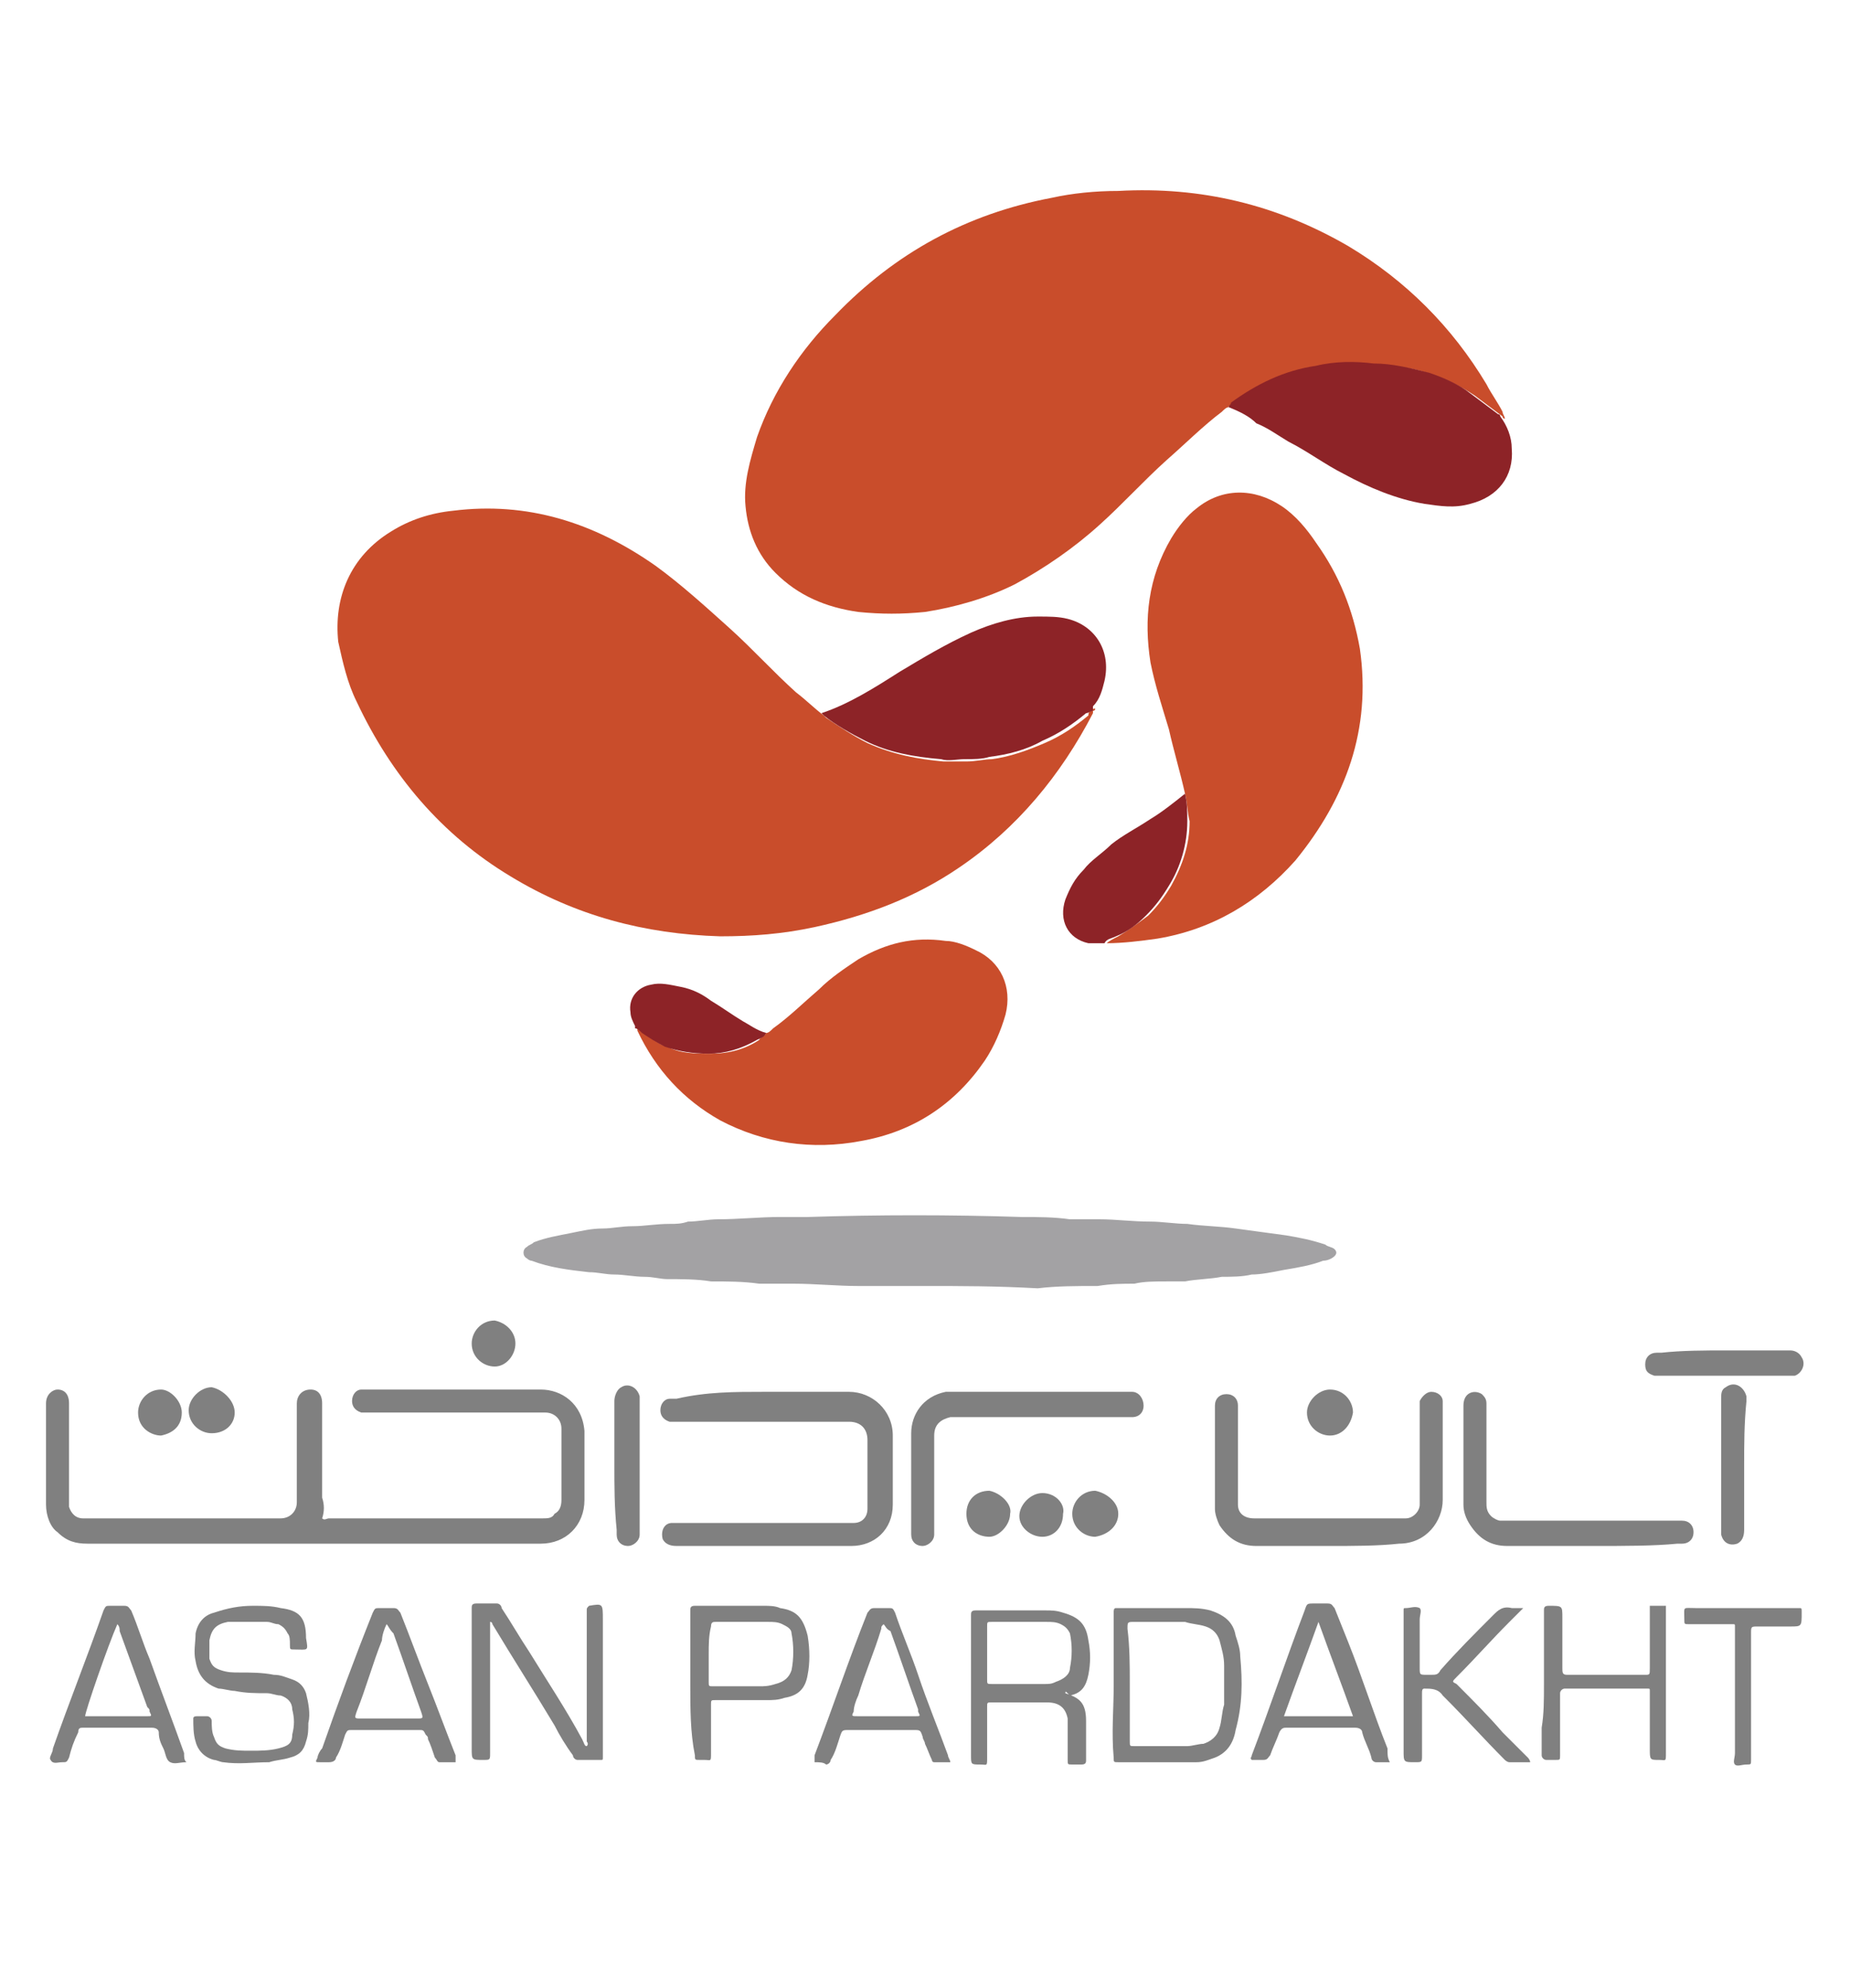
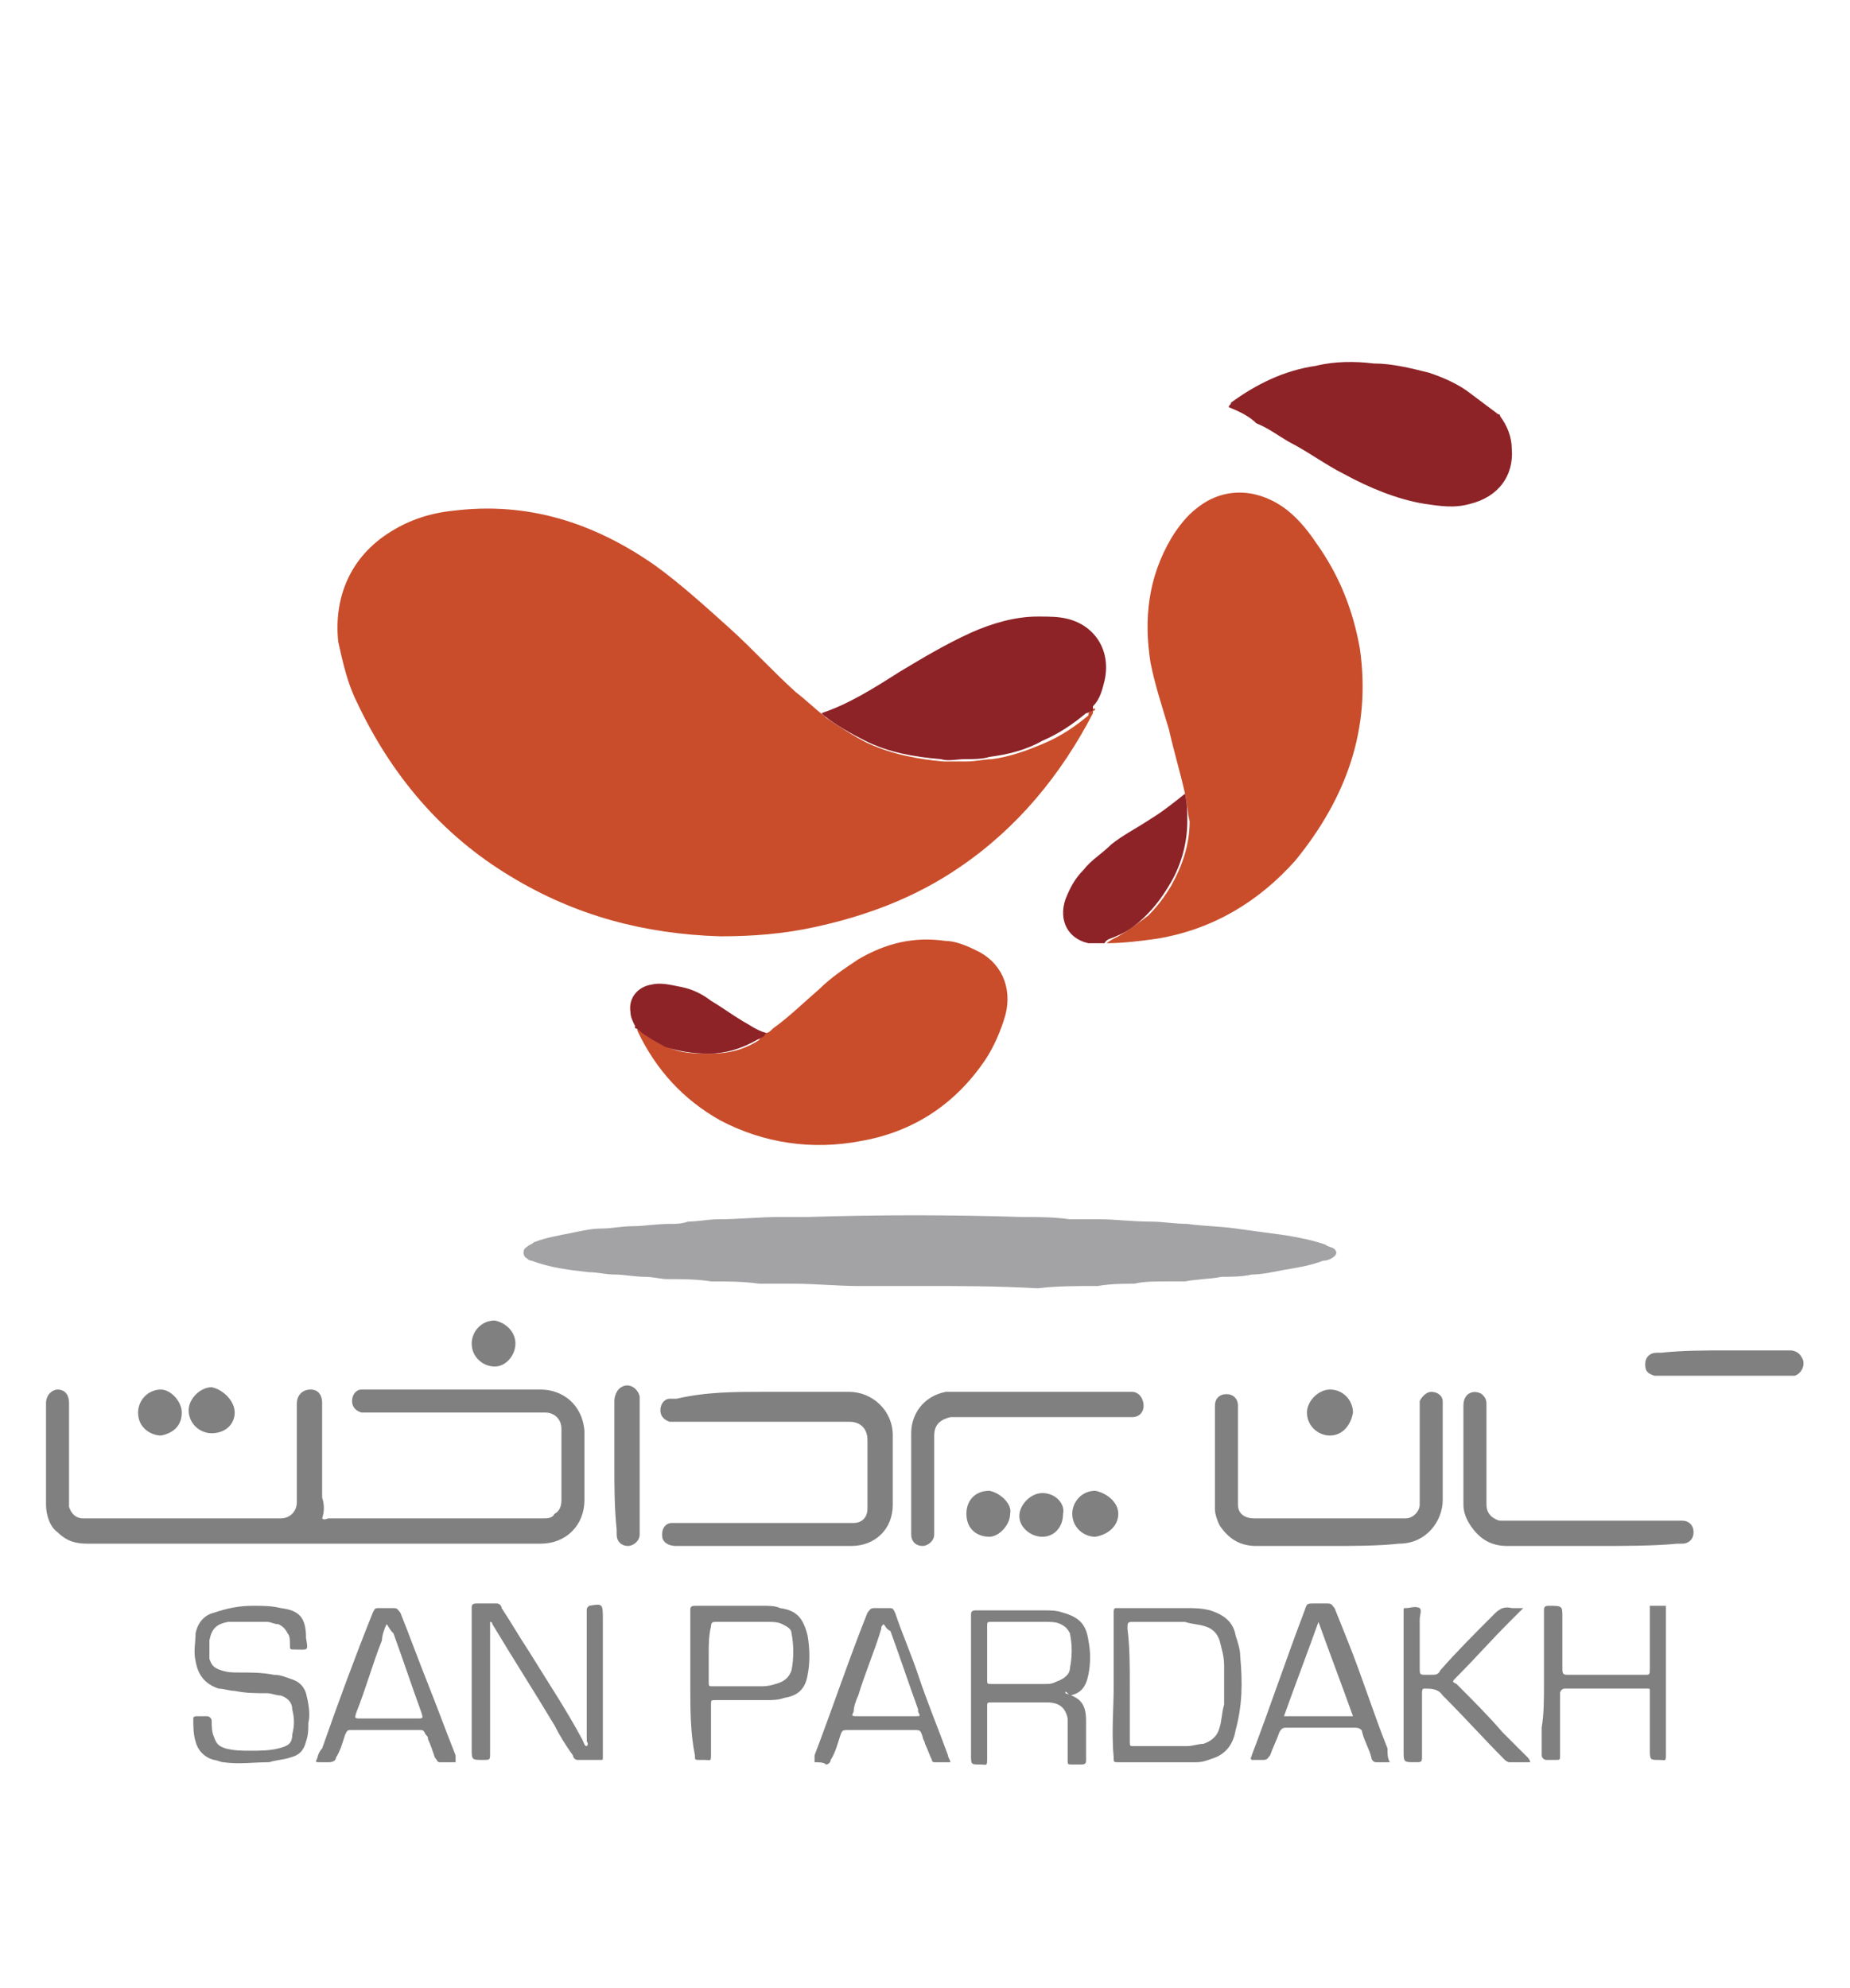
<svg xmlns="http://www.w3.org/2000/svg" id="Layer_1" x="0px" y="0px" viewBox="0 0 80.4 86.4" style="enable-background:new 0 0 80.4 86.4;" xml:space="preserve">
  <style type="text/css">	.st0{fill:#DF902F;}	.st1{fill:#090909;}	.st2{fill:#070707;}	.st3{fill:#842725;}	.st4{fill:#842625;}	.st5{fill:#635F5F;}	.st6{fill:#D6802F;}	.st7{fill:#625F5E;}	.st8{fill:#656160;}	.st9{fill:#AB2538;}	.st10{fill:#D7AD54;}	.st11{fill:#C94D2B;}	.st12{fill:#A3A2A4;}	.st13{fill:#808080;}	.st14{fill:#8D2327;}	.st15{fill:#D9D9D8;}	.st16{fill:#0A0B0B;}	.st17{fill:#0C0C0C;}	.st18{fill:#101111;}	.st19{fill:#404141;}	.st20{fill:#91908F;}	.st21{fill:#B2B1B1;}	.st22{fill:#151515;}	.st23{fill:#AAA8AA;}	.st24{fill:#484849;}	.st25{fill:#585656;}	.st26{fill:#727171;}	.st27{fill:#31557E;}	.st28{fill:#30577E;}	.st29{fill:#2E537E;}	.st30{fill:#497FB6;}	.st31{fill:#5DA3D0;}	.st32{fill:#30557E;}	.st33{fill:#335A7E;}	.st34{fill:#39327D;}	.st35{fill:#4980C1;}	.st36{fill:#413A7E;}	.st37{fill:#3F3A7E;}	.st38{fill:#433C7E;}	.st39{fill:#423C7E;}	.st40{fill:#403B7E;}	.st41{fill:#3F397E;}	.st42{fill:#3F377E;}	.st43{fill:#443D7E;}	.st44{fill:#4A457E;}	.st45{fill:#47417E;}	.st46{fill:#C3352B;}	.st47{fill:#DDD7D6;}	.st48{fill:#DDDAD9;}	.st49{fill:#DCD7D6;}	.st50{fill:#DEDDDC;}	.st51{fill:#DEDBDB;}	.st52{fill:#717274;}	.st53{fill:#76787A;}	.st54{fill:#747577;}	.st55{fill:#D6D6D6;}	.st56{fill:#707173;}	.st57{fill:#D1D0CF;}	.st58{fill:#D2D2D2;}	.st59{fill:#363235;}	.st60{fill:#488075;}	.st61{fill:#488077;}	.st62{fill:#4F8C6E;}	.st63{fill:#D9DBDB;}	.st64{fill:#423A6A;}	.st65{fill:#40396A;}	.st66{fill:#4D486B;}	.st67{fill:#3D3753;}	.st68{fill:#50496E;}	.st69{fill:#4D4769;}	.st70{fill:#3C3560;}	.st71{fill:#68637C;}	.st72{fill:#D7D6D9;}	.st73{fill:#D6D4D8;}	.st74{fill:#473E6A;}	.st75{fill:#53928D;}	.st76{fill:#32327A;}	.st77{fill:#33327B;}	.st78{fill:#D1BB3D;}	.st79{fill:#D1BB3B;}	.st80{fill:#E1DDA4;}	.st81{fill:#E0DA95;}	.st82{fill:#323178;}	.st83{fill:#33327C;}	.st84{fill:#323279;}	.st85{fill:#302F6C;}	.st86{fill:#3E3C7E;}	.st87{fill:#2B285E;}	.st88{fill:#DEBD37;}	.st89{fill:#5494A8;}	.st90{fill:#5595A7;}	.st91{fill:#515153;}	.st92{fill:#5597AA;}	.st93{fill:#5799AC;}	.st94{fill:#555556;}	.st95{fill:#565556;}	.st96{fill:#2D517E;}	.st97{fill:#D27F30;}	.st98{fill:#2D4F7E;}	.st99{fill:#2D507E;}	.st100{fill:#2E527E;}	.st101{fill:#486C7F;}	.st102{fill:#2D4371;}	.st103{fill:#D18030;}	.st104{fill:#C19D80;}	.st105{fill:#30427B;}	.st106{fill:#30417B;}	.st107{fill:#283458;}	.st108{fill:#2E3B6D;}	.st109{fill:#293250;}	.st110{fill:#293660;}	.st111{fill:#2E3E70;}	.st112{fill:#303F77;}	.st113{fill:#34487E;}	.st114{fill:#2C3969;}	.st115{fill:#35497E;}	.st116{fill:#334476;}	.st117{fill:#46577F;}	.st118{fill:#516693;}	.st119{fill:#7F82BC;}	.st120{fill:#E3E5E4;}	.st121{fill:#852876;}	.st122{fill:#5D5D60;}	.st123{fill:#606061;}	.st124{fill:#E1DBDE;}	.st125{fill:#93457E;}	.st126{fill:#CCACC1;}	.st127{fill:#8A2E78;}	.st128{fill:#90387D;}	.st129{fill:#A77988;}	.st130{fill:#BD90AE;}	.st131{fill:#9D5C7F;}	.st132{fill:#99557E;}	.st133{fill:#B27F98;}	.st134{fill:#A26A7F;}	.st135{fill:#E5E5E5;}	.st136{fill:#32467D;}	.st137{fill:#31457E;}	.st138{fill:#33457E;}	.st139{fill:#30437E;}	.st140{fill:#E0E0E2;}	.st141{fill:#DADCE0;}	.st142{fill:#DADBDF;}	.st143{fill:#37477E;}	.st144{fill:#3A4C7F;}	.st145{fill:#3B4F7E;}	.st146{fill:#E4E2E4;}	.st147{fill:#497FBE;}	.st148{fill:#0E0E0F;}	.st149{fill:#121213;}	.st150{fill:#0F1010;}	.st151{fill:#DFDDDD;}	.st152{fill:#171718;}	.st153{fill:#2F4C84;}	.st154{fill:#2E4E85;}	.st155{fill:#CC2A2D;}	.st156{fill:#2F4A83;}	.st157{fill:#9D252A;}	.st158{fill:#9C2529;}	.st159{fill:#5698B4;}	.st160{fill:#9E252A;}	.st161{fill:#9B2529;}	.st162{fill:#A0252A;}	.st163{fill:#A83738;}	.st164{fill:#8A2326;}	.st165{fill:#D1512A;}	.st166{fill:#DA8069;}	.st167{fill:#DA827F;}	.st168{fill:#CF412A;}	.st169{fill:#D2552B;}	.st170{fill:#D2562B;}	.st171{fill:#D2592B;}	.st172{fill:#CF462A;}	.st173{fill:#CF452A;}	.st174{fill:#CF442A;}	.st175{fill:#E7B732;}	.st176{fill:#10100F;}	.st177{fill:#131211;}	.st178{fill:#121110;}	.st179{fill:#263525;}	.st180{fill:#7F7CA9;}	.st181{fill:#867FB2;}	.st182{fill:#7967A0;}	.st183{fill:#7C71A4;}	.st184{fill:#7B6EA2;}	.st185{fill:#7F7BA9;}	.st186{fill:#827FAE;}	.st187{fill:#8780B2;}	.st188{fill:#8880B4;}	.st189{fill:#74619B;}	.st190{fill:#8E87B8;}	.st191{fill:#77639D;}	.st192{fill:#263526;}	.st193{fill:#EAE9E9;}	.st194{fill:#EDEDED;}	.st195{fill:#4E8893;}	.st196{fill:#4F8B96;}	.st197{fill:#C69F44;}	.st198{fill:#C69F42;}	.st199{fill:#C69F45;}	.st200{fill:#C59F42;}	.st201{fill:#4E8995;}	.st202{fill:#52909A;}	.st203{fill:#31438A;}	.st204{fill:#333D8A;}	.st205{fill:#30488A;}	.st206{fill:#325A8E;}	.st207{fill:#2F4F8A;}	.st208{fill:#365F8F;}	.st209{fill:#2F4D8B;}	.st210{fill:#345D8E;}	.st211{fill:#32448D;}	.st212{fill:#30558C;}	.st213{fill:#2F538C;}	.st214{fill:#5CA2D6;}	.st215{fill:#37639B;}	.st216{fill:#3C6A9D;}	.st217{fill:#F1F2F3;}	.st218{fill:#DD882E;}	.st219{fill:#DD892E;}	.st220{fill:#2F4882;}	.st221{fill:#DE8A2E;}	.st222{fill:#2F4983;}	.st223{fill:#2F4C86;}	.st224{fill:#DE8C2E;}	.st225{fill:#2F4D87;}	.st226{fill:#2F4B85;}	.st227{fill:#2F4E89;}	.st228{fill:#2E508A;}	.st229{fill:#F3F3F4;}	.st230{fill:#FFFFFF;}	.st231{fill:#3E6B3D;}	.st232{fill:#F1F3F3;}	.st233{fill:#0C0D0C;}	.st234{fill:#1B1B1B;}	.st235{fill:#3B673B;}	.st236{fill:#3A663A;}	.st237{fill:#3D6A3D;}	.st238{fill:#3C693C;}	.st239{fill:#3D6A3C;}	.st240{fill:#EFF1F0;}	.st241{fill:#47769D;}	.st242{fill:#242424;}	.st243{fill:#4071A0;}	.st244{fill:#6E7071;}	.st245{fill:#BC292B;}	.st246{fill:#BC292C;}	.st247{fill:#6F7072;}	.st248{fill:#BE9037;}	.st249{fill:#BF9037;}	.st250{fill:#3F6C3E;}	.st251{fill:#406D3F;}	.st252{fill:#447245;}	.st253{fill:#3D6B3D;}	.st254{fill:#BE9137;}	.st255{fill:#BD9037;}	.st256{fill:#2F3078;}	.st257{fill:#F9F9FB;}	.st258{fill:#58984F;}	.st259{fill:#C4292A;}	.st260{fill:#323282;}	.st261{fill:#F5F6F8;}	.st262{fill:#F4F4F6;}	.st263{fill:#F6F6F8;}	.st264{fill:#4E4E9D;}	.st265{fill:#F1F1F3;}	.st266{fill:#2D2D70;}	.st267{fill:#88BF81;}	.st268{fill:#CD606B;}	.st269{fill:#F1F0F3;}	.st270{fill:#F1F1F4;}	.st271{fill:#2C2D6E;}	.st272{fill:#303078;}	.st273{fill:#4D4A9A;}	.st274{fill:#F2F3F5;}	.st275{fill:#2D2E72;}	.st276{fill:#F2F3F4;}	.st277{fill:#EFEFF2;}	.st278{fill:#EAEAF1;}	.st279{fill:#EFEFF3;}	.st280{fill:#C2242A;}	.st281{fill:#EEEEF2;}	.st282{fill:#F0EFF3;}	.st283{fill:#F0F0F3;}	.st284{fill:#DB8C9A;}	.st285{fill:#ECECF1;}	.st286{fill:#CD606A;}	.st287{fill:#EBEBF3;}	.st288{fill:#F2F2F5;}	.st289{fill:#F2F2F4;}	.st290{fill:#CD6974;}	.st291{fill:#F1F2F4;}	.st292{fill:#F3F4F5;}	.st293{fill:#8EC287;}	.st294{fill:#303077;}	.st295{fill:#2F3077;}	.st296{fill:#414194;}	.st297{fill:#6BB366;}	.st298{fill:#CF6A76;}	.st299{fill:#2E2F73;}	.st300{fill:#85BE7F;}	.st301{fill:#2F3076;}	.st302{fill:#303177;}	.st303{fill:#5B9E50;}	.st304{fill:#EED5D8;}	.st305{fill:#84BD7F;}	.st306{fill:#D98082;}	.st307{fill:#61A852;}	.st308{fill:#97C691;}	.st309{fill:#DE95A2;}	.st310{fill:#CD5B64;}	.st311{fill:#9CC995;}	.st312{fill:#93C48B;}	.st313{fill:#8FC287;}	.st314{fill:#F3E7EA;}	.st315{fill:#CC4E57;}	.st316{fill:#70B56A;}	.st317{fill:#323281;}	.st318{fill:#90C388;}	.st319{fill:#2E2E72;}	.st320{fill:#F7EFF2;}	.st321{fill:#DC8F9D;}	.st322{fill:#DA8F9B;}	.st323{fill:#E19EAC;}	.st324{fill:#35368B;}	.st325{fill:#333387;}	.st326{fill:#7BB974;}	.st327{fill:#424395;}	.st328{fill:#32327F;}	.st329{fill:#6AB25A;}	.st330{fill:#64B054;}	.st331{fill:#CA535D;}	.st332{fill:#2F3074;}	.st333{fill:#DD9AA6;}	.st334{fill:#81BC7C;}	.st335{fill:#DE92A1;}	.st336{fill:#CB5760;}	.st337{fill:#313179;}	.st338{fill:#2F2F74;}	.st339{fill:#DB96A3;}	.st340{fill:#6AB258;}	.st341{fill:#323384;}	.st342{fill:#A0CB9C;}	.st343{fill:#DF98A8;}	.st344{fill:#DD95A4;}	.st345{fill:#7FBB7A;}	.st346{fill:#D06E7B;}	.st347{fill:#C43238;}	.st348{fill:#DF9CA9;}	.st349{fill:#99C894;}	.st350{fill:#DE9DAA;}	.st351{fill:#99C793;}	.st352{fill:#60A652;}	.st353{fill:#2B2C6C;}	.st354{fill:#CD6873;}	.st355{fill:#CA4A52;}	.st356{fill:#DE919E;}	.st357{fill:#9CC994;}	.st358{fill:#61AA53;}	.st359{fill:#32327E;}	.st360{fill:#2E2F74;}	.st361{fill:#C73D43;}	.st362{fill:#424194;}	.st363{fill:#31317B;}	.st364{fill:#91C38A;}	.st365{fill:#5B5BA4;}	.st366{fill:#DFA0AF;}	.st367{fill:#D37781;}	.st368{fill:#6DB362;}	.st369{fill:#DE94A2;}	.st370{fill:#9BC996;}	.st371{fill:#A0CB9E;}	.st372{fill:#8BC083;}	.st373{fill:#333488;}	.st374{fill:#DF98A5;}	.st375{fill:#DF99A8;}	.st376{fill:#323283;}	.st377{fill:#E0A0AF;}	.st378{fill:#E6BBC4;}	.st379{fill:#96C690;}	.st380{fill:#2D2D6F;}	.st381{fill:#C73334;}	.st382{fill:#C94E57;}	.st383{fill:#599A4F;}	.st384{fill:#2E2F72;}	.st385{fill:#D1727F;}	.st386{fill:#36368B;}	.st387{fill:#2D2E70;}	.st388{fill:#31317A;}	.st389{fill:#DF9CAC;}	.st390{fill:#C43332;}	.st391{fill:#31317C;}	.st392{fill:#32337D;}	.st393{fill:#D57F8B;}	.st394{fill:#CE6972;}	.st395{fill:#68B153;}	.st396{fill:#2D2E71;}	.st397{fill:#303178;}	.st398{fill:#CB515D;}	.st399{fill:#C1C1E0;}	.st400{fill:#7AB972;}	.st401{fill:#D5808D;}	.st402{fill:#69B25F;}	.st403{fill:#2F447C;}	.st404{fill:#2E3F70;}	.st405{fill:#2C3C69;}	.st406{fill:#2F4579;}	.st407{fill:#2E477A;}	.st408{fill:#2F427A;}	.st409{fill:#2D4574;}	.st410{fill:#F1F3F5;}	.st411{fill:#E4EEF5;}	.st412{fill:#2F417A;}	.st413{fill:#99ACCC;}	.st414{fill:#2F4075;}</style>
  <g>
-     <path class="st11" d="M53.4,17.7c-0.1,0-0.2,0.1-0.3,0.2c-0.8,0.6-1.6,1.4-2.4,2.1c-1,0.9-1.9,1.9-2.9,2.8c-1.1,1-2.4,1.9-3.7,2.6  c-1.2,0.6-2.6,1-3.9,1.2c-1,0.1-1.9,0.1-2.9,0c-1.4-0.2-2.6-0.7-3.6-1.7c-0.8-0.8-1.2-1.8-1.3-2.9c-0.1-1,0.2-2,0.5-3  c0.7-2,1.9-3.8,3.4-5.3c2.6-2.7,5.7-4.4,9.4-5.1c0.9-0.2,1.9-0.3,2.9-0.3c3.6-0.2,6.9,0.6,10,2.4c2.5,1.5,4.5,3.5,6,6  c0.2,0.4,0.5,0.8,0.7,1.2c0,0.1,0.1,0.2,0.1,0.3c0,0-0.1,0-0.1-0.1c-0.4-0.3-0.8-0.6-1.2-0.9c-0.6-0.4-1.2-0.7-1.8-0.9  c-0.8-0.3-1.6-0.4-2.4-0.4c-0.8,0-1.7,0-2.5,0.1c-1.3,0.3-2.5,0.9-3.7,1.6C53.5,17.6,53.4,17.6,53.4,17.7z" />
    <path class="st11" d="M47.5,30.9c0,0,0,0.1,0,0.1c-1.4,2.7-3.3,5-5.8,6.7c-1.9,1.3-4,2.1-6.3,2.6c-1.4,0.3-2.7,0.4-4.1,0.4  c-3.3-0.1-6.3-0.9-9.1-2.6c-3-1.8-5.2-4.4-6.7-7.6c-0.4-0.8-0.6-1.7-0.8-2.6c-0.2-1.9,0.5-3.7,2.3-4.8c0.8-0.5,1.7-0.8,2.7-0.9  c3.2-0.4,6.1,0.5,8.8,2.4c1.1,0.8,2.2,1.8,3.2,2.7c1,0.9,1.9,1.9,2.9,2.8c0.4,0.3,0.8,0.7,1.2,1c0,0,0.1,0.1,0.1,0.1  c0.6,0.4,1.2,0.8,1.8,1.1c1.1,0.5,2.2,0.7,3.3,0.8c0.3,0,0.7,0,1,0c0.4,0,0.8-0.1,1.1-0.1c0.8-0.1,1.6-0.4,2.3-0.7  c0.7-0.3,1.3-0.7,1.9-1.2C47.3,30.9,47.4,30.9,47.5,30.9z" />
    <path class="st11" d="M51.5,34.5c-0.2-0.9-0.5-1.9-0.7-2.8c-0.3-1-0.6-1.9-0.8-2.9c-0.3-1.9-0.1-3.7,0.9-5.4c0.3-0.5,0.7-1,1.1-1.3  c1.1-0.9,2.5-0.9,3.7-0.1c0.6,0.4,1.1,1,1.5,1.6c1,1.4,1.6,2.9,1.9,4.6c0.5,3.5-0.6,6.5-2.8,9.2c-1.6,1.8-3.6,3-6,3.4  c-0.7,0.1-1.5,0.2-2.2,0.2c0.1-0.1,0.3-0.2,0.5-0.3c0.5-0.3,0.9-0.6,1.3-0.9c0.4-0.4,0.7-0.8,1-1.3c0.5-0.9,0.8-1.8,0.8-2.8  C51.6,35.3,51.6,34.9,51.5,34.5z" />
    <path class="st12" d="M40.2,55.9c-1,0-1.9,0-2.9,0c-0.9,0-1.9-0.1-2.8-0.1c-0.5,0-1,0-1.5,0c-0.7-0.1-1.4-0.1-2.1-0.1  c-0.6-0.1-1.3-0.1-1.9-0.1c-0.3,0-0.6-0.1-1-0.1c-0.4,0-0.9-0.1-1.3-0.1c-0.4,0-0.7-0.1-1.1-0.1c-0.9-0.1-1.7-0.2-2.5-0.5  c-0.1,0-0.2-0.1-0.2-0.1c-0.2-0.1-0.2-0.4,0-0.5c0.1-0.1,0.2-0.1,0.3-0.2c0.5-0.2,1.1-0.3,1.6-0.4c0.5-0.1,0.9-0.2,1.4-0.2  c0.4,0,0.8-0.1,1.3-0.1c0.5,0,1-0.1,1.6-0.1c0.3,0,0.5,0,0.8-0.1c0.4,0,0.9-0.1,1.3-0.1c0.9,0,1.8-0.1,2.7-0.1c0.4,0,0.8,0,1.2,0  c3.1-0.1,6.2-0.1,9.3,0c0.7,0,1.4,0,2.1,0.1c0.4,0,0.9,0,1.3,0c0.7,0,1.4,0.1,2.2,0.1c0.5,0,1.1,0.1,1.6,0.1  c0.7,0.1,1.4,0.1,2.1,0.2c0.7,0.1,1.5,0.2,2.2,0.3c0.6,0.1,1.1,0.2,1.7,0.4c0.1,0.1,0.3,0.1,0.4,0.2c0.1,0.1,0.1,0.2,0,0.3  c-0.1,0.1-0.3,0.2-0.5,0.2c-0.5,0.2-1.1,0.3-1.7,0.4c-0.5,0.1-1,0.2-1.4,0.2c-0.4,0.1-0.9,0.1-1.3,0.1c-0.5,0.1-1.1,0.1-1.6,0.2  c-0.3,0-0.5,0-0.8,0c-0.5,0-1,0-1.4,0.1c-0.5,0-1,0-1.6,0.1c0,0-0.1,0-0.1,0c-0.8,0-1.7,0-2.5,0.1C43.3,55.9,41.8,55.9,40.2,55.9z" />
    <path class="st11" d="M33.3,44.9c0.1,0,0.2-0.1,0.3-0.2c0.7-0.5,1.3-1.1,2-1.7c0.5-0.5,1.1-0.9,1.7-1.3c1.2-0.7,2.4-1,3.8-0.8  c0.4,0,0.9,0.2,1.3,0.4c1.1,0.5,1.6,1.6,1.3,2.8c-0.2,0.7-0.5,1.4-0.9,2c-1.3,1.9-3.1,3.1-5.4,3.5c-2.1,0.4-4.2,0.1-6.1-0.9  c-1.6-0.9-2.8-2.2-3.6-3.9c0,0,0-0.1,0-0.1c0.1,0,0.2,0.1,0.3,0.2c0.3,0.2,0.6,0.5,1,0.6c0.6,0.3,1.2,0.3,1.9,0.3  c0.8,0,1.5-0.2,2.1-0.6C33,45.1,33.2,45.1,33.3,44.9z" />
    <path class="st13" d="M14,66c0.1,0.1,0.2,0,0.3,0c3.1,0,6.2,0,9.3,0c0.2,0,0.4,0,0.5-0.2c0.2-0.1,0.3-0.3,0.3-0.6c0-1,0-2.1,0-3.1  c0-0.4-0.3-0.7-0.7-0.7c-0.1,0-0.2,0-0.3,0c-2.4,0-4.9,0-7.3,0c-0.1,0-0.3,0-0.4,0c-0.3-0.1-0.4-0.3-0.4-0.5c0-0.3,0.2-0.5,0.4-0.5  c0.1,0,0.1,0,0.2,0c2.5,0,5.1,0,7.6,0c0.9,0,1.8,0.6,1.9,1.8c0,1,0,2,0,3c0,1.1-0.8,1.9-1.9,1.9c-2.2,0-4.5,0-6.7,0  c-4.3,0-8.7,0-13,0c-0.5,0-0.9-0.1-1.3-0.5C2.2,66.4,2,65.9,2,65.4c0-1.5,0-2.9,0-4.4c0-0.4,0.3-0.6,0.5-0.6c0.3,0,0.5,0.2,0.5,0.6  c0,1.4,0,2.8,0,4.1c0,0.1,0,0.2,0,0.4c0.1,0.3,0.3,0.5,0.6,0.5c0.1,0,0.2,0,0.2,0c2.7,0,5.4,0,8.2,0c0.1,0,0.1,0,0.2,0  c0.4,0,0.7-0.3,0.7-0.7c0-1,0-2.1,0-3.1c0-0.3,0-0.7,0-1c0-0.1,0-0.1,0-0.2c0-0.3,0.2-0.6,0.6-0.6c0.3,0,0.5,0.2,0.5,0.6  c0,1.1,0,2.1,0,3.2c0,0.3,0,0.6,0,0.9C14.1,65.4,14.1,65.7,14,66z" />
    <path class="st14" d="M47.5,30.9c-0.1,0-0.2,0.1-0.3,0.1c-0.6,0.5-1.2,0.9-1.9,1.2c-0.7,0.4-1.5,0.6-2.3,0.7  C42.7,33,42.3,33,41.9,33c-0.3,0-0.7,0.1-1,0c-1.2-0.1-2.3-0.3-3.3-0.8c-0.6-0.3-1.3-0.7-1.8-1.1c0,0-0.1-0.1-0.1-0.1  c1.2-0.4,2.3-1.1,3.4-1.8c1-0.6,2-1.2,3.1-1.7c0.9-0.4,1.9-0.7,2.9-0.7c0.5,0,0.9,0,1.3,0.1c1.2,0.3,1.9,1.4,1.6,2.7  c-0.1,0.4-0.2,0.8-0.5,1.1C47.5,30.8,47.5,30.8,47.5,30.9L47.5,30.9z" />
    <path class="st14" d="M53.4,17.7c0-0.1,0.1-0.1,0.1-0.2c1.1-0.8,2.3-1.4,3.7-1.6c0.8-0.2,1.7-0.2,2.5-0.1c0.8,0,1.6,0.2,2.4,0.4  c0.6,0.2,1.3,0.5,1.8,0.9c0.4,0.3,0.8,0.6,1.2,0.9c0,0,0.1,0,0.1,0.1c0.3,0.4,0.5,0.9,0.5,1.4c0.1,1.2-0.6,2.1-1.8,2.4  c-0.7,0.2-1.3,0.1-2,0c-1.2-0.2-2.4-0.7-3.5-1.3c-0.8-0.4-1.6-1-2.4-1.4c-0.5-0.3-0.9-0.6-1.4-0.8C54.3,18.1,53.9,17.9,53.4,17.7z" />
    <path class="st13" d="M33.2,60.5c1.2,0,2.5,0,3.7,0c1,0,1.9,0.8,1.9,1.9c0,1,0,2,0,3c0,1.1-0.8,1.8-1.8,1.8c-2.5,0-5.1,0-7.6,0  c-0.3,0-0.5-0.1-0.6-0.3c-0.1-0.4,0.1-0.7,0.4-0.7c0.1,0,0.2,0,0.3,0c2.4,0,4.9,0,7.3,0c0.1,0,0.2,0,0.3,0c0.4,0,0.6-0.3,0.6-0.6  c0-0.2,0-0.5,0-0.7c0-0.8,0-1.6,0-2.3c0-0.5-0.3-0.8-0.8-0.8c-2.5,0-5,0-7.4,0c-0.1,0-0.2,0-0.4,0c-0.3-0.1-0.4-0.3-0.4-0.5  c0-0.3,0.2-0.5,0.4-0.5c0.1,0,0.2,0,0.3,0C30.7,60.5,31.9,60.5,33.2,60.5z" />
    <path class="st13" d="M57.8,67.2c-1.1,0-2.1,0-3.2,0c-0.7,0-1.2-0.3-1.6-0.9c-0.1-0.2-0.2-0.5-0.2-0.7c0-1.5,0-3,0-4.5  c0-0.3,0.2-0.5,0.5-0.5c0.3,0,0.5,0.2,0.5,0.5c0,0.1,0,0.1,0,0.2c0,1.3,0,2.6,0,3.9c0,0.1,0,0.2,0,0.2c0,0.4,0.3,0.6,0.7,0.6  c0.1,0,0.1,0,0.2,0c2,0,4.1,0,6.1,0c0.1,0,0.2,0,0.3,0c0.3,0,0.6-0.3,0.6-0.6c0-0.1,0-0.2,0-0.3c0-1.3,0-2.6,0-3.9  c0-0.1,0-0.2,0-0.3c0.1-0.2,0.3-0.4,0.5-0.4c0.3,0,0.5,0.2,0.5,0.4c0,0.1,0,0.2,0,0.2c0,1.4,0,2.7,0,4.1c0,0.9-0.7,1.9-1.9,1.9  c0,0,0,0,0,0C59.9,67.2,58.8,67.2,57.8,67.2z" />
    <path class="st14" d="M51.5,34.5c0.1,0.4,0.1,0.8,0.1,1.2c0,1-0.3,2-0.8,2.8c-0.3,0.5-0.6,0.9-1,1.3c-0.4,0.4-0.8,0.7-1.3,0.9  c-0.2,0.1-0.4,0.1-0.5,0.3c-0.2,0-0.5,0-0.7,0c-0.9-0.2-1.3-1-1-1.9c0.2-0.5,0.4-0.9,0.8-1.3c0.3-0.4,0.8-0.7,1.2-1.1  c0.5-0.4,1.1-0.7,1.7-1.1C50.5,35.3,51,34.9,51.5,34.5z" />
    <path class="st13" d="M69.3,67.2c-1.3,0-2.5,0-3.8,0c-0.7,0-1.2-0.3-1.6-0.9c-0.2-0.3-0.3-0.6-0.3-0.9c0-1.4,0-2.9,0-4.3  c0-0.6,0.5-0.7,0.8-0.5c0.1,0.1,0.2,0.2,0.2,0.4c0,0.1,0,0.2,0,0.3c0,1.3,0,2.7,0,4c0,0.2,0,0.4,0.2,0.6c0.1,0.1,0.3,0.2,0.4,0.2  c0.1,0,0.2,0,0.3,0c2.5,0,4.9,0,7.4,0c0.1,0,0.2,0,0.2,0c0.3,0,0.5,0.2,0.5,0.5c0,0.3-0.2,0.5-0.5,0.5c-0.1,0-0.1,0-0.2,0  C71.9,67.2,70.6,67.2,69.3,67.2z" />
    <path class="st13" d="M25.5,75.9c0.1-0.1,0-0.2,0-0.2c0-1.8,0-3.7,0-5.5c0-0.1,0-0.1,0-0.2c0-0.1,0-0.1,0.1-0.2  c0.6-0.1,0.6-0.1,0.6,0.6c0,1.9,0,3.9,0,5.8c0,0.1,0,0.1,0,0.2c0,0.1,0,0.1-0.1,0.1c-0.3,0-0.7,0-1,0c-0.1,0-0.2-0.1-0.2-0.2  c-0.3-0.4-0.6-0.9-0.8-1.3c-0.9-1.5-1.8-2.9-2.7-4.4c0,0,0-0.1-0.1-0.1c0,0.1,0,0.1,0,0.2c0,1.8,0,3.7,0,5.5c0,0.3,0,0.3-0.3,0.3  c-0.5,0-0.5,0-0.5-0.5c0-2,0-3.9,0-5.9c0-0.1,0-0.1,0-0.2c0-0.1,0-0.2,0.2-0.2c0.3,0,0.6,0,0.9,0c0.1,0,0.2,0.1,0.2,0.2  c0.4,0.6,0.8,1.3,1.2,1.9c0.8,1.3,1.6,2.5,2.3,3.8C25.4,75.8,25.4,75.9,25.5,75.9z" />
    <path class="st13" d="M45.2,60.5c1.3,0,2.5,0,3.8,0c0.1,0,0.2,0,0.2,0c0.3,0,0.5,0.3,0.5,0.6c0,0.3-0.2,0.5-0.5,0.5  c-0.1,0-0.2,0-0.3,0c-2.4,0-4.9,0-7.3,0c-0.1,0-0.2,0-0.3,0c-0.4,0.1-0.7,0.3-0.7,0.8c0,1.4,0,2.7,0,4.1c0,0.1,0,0.2,0,0.2  c0,0.3-0.3,0.5-0.5,0.5c-0.3,0-0.5-0.2-0.5-0.5c0-0.1,0-0.1,0-0.2c0-1.4,0-2.8,0-4.2c0-0.8,0.5-1.6,1.5-1.8c0.1,0,0.2,0,0.3,0  C42.7,60.5,44,60.5,45.2,60.5z" />
    <path class="st13" d="M48.4,73.3c0-1,0-2,0-3c0-0.1,0-0.1,0-0.2c0-0.1,0-0.2,0.1-0.2c0.1,0,0.1,0,0.2,0c0.9,0,1.9,0,2.8,0  c0.4,0,0.7,0,1.1,0.1c0.6,0.2,1,0.5,1.1,1.1c0.1,0.3,0.2,0.6,0.2,0.9c0.1,1.1,0.1,2.1-0.2,3.2c-0.1,0.6-0.4,1-0.9,1.2  c-0.3,0.1-0.5,0.2-0.8,0.2c-1.1,0-2.3,0-3.4,0c-0.2,0-0.2,0-0.2-0.2C48.3,75.3,48.4,74.3,48.4,73.3z M49.1,73.2c0,0.8,0,1.7,0,2.5  c0,0.2,0,0.2,0.2,0.2c0.8,0,1.6,0,2.3,0c0.2,0,0.5-0.1,0.7-0.1c0.3-0.1,0.6-0.3,0.7-0.7c0.1-0.3,0.1-0.7,0.2-1c0-0.6,0-1.1,0-1.7  c0-0.4-0.1-0.7-0.2-1.1c-0.1-0.3-0.3-0.5-0.6-0.6c-0.3-0.1-0.6-0.1-0.9-0.2c-0.7,0-1.5,0-2.2,0c-0.3,0-0.3,0-0.3,0.3  C49.1,71.6,49.1,72.4,49.1,73.2z" />
    <path class="st13" d="M46.3,73.6c0.6,0.2,0.9,0.4,0.9,1.2c0,0.5,0,1.1,0,1.7c0,0.1,0,0.2-0.2,0.2c-0.1,0-0.3,0-0.4,0  c-0.2,0-0.2,0-0.2-0.2c0-0.5,0-0.9,0-1.4c0-0.1,0-0.3,0-0.4c-0.1-0.5-0.4-0.7-0.9-0.7c-0.6,0-1.2,0-1.8,0c-0.2,0-0.4,0-0.6,0  c-0.2,0-0.2,0-0.2,0.2c0,0.7,0,1.5,0,2.2c0,0.4,0,0.3-0.3,0.3c-0.4,0-0.4,0-0.4-0.4c0-2,0-3.9,0-5.9c0-0.1,0-0.1,0-0.2  c0-0.1,0-0.2,0.2-0.2c0.2,0,0.4,0,0.6,0c0.8,0,1.6,0,2.4,0c0.3,0,0.5,0,0.8,0.1c0.7,0.2,1,0.5,1.1,1.2c0.1,0.5,0.1,1,0,1.5  c-0.1,0.5-0.3,0.8-0.8,0.9C46.3,73.5,46.3,73.5,46.3,73.6z M44.3,70.5C44.3,70.5,44.3,70.5,44.3,70.5c-0.4,0-0.8,0-1.2,0  c-0.2,0-0.2,0-0.2,0.2c0,0.8,0,1.5,0,2.3c0,0.2,0,0.2,0.2,0.2c0.8,0,1.5,0,2.3,0c0.2,0,0.3,0,0.5-0.1c0.3-0.1,0.6-0.3,0.6-0.6  c0.1-0.5,0.1-1,0-1.5c-0.1-0.2-0.2-0.3-0.4-0.4c-0.2-0.1-0.4-0.1-0.6-0.1C45,70.5,44.7,70.5,44.3,70.5z" />
    <path class="st13" d="M11,69.8c0.4,0,0.8,0,1.2,0.1c0.8,0.1,1.1,0.4,1.1,1.3c0.1,0.6,0.1,0.5-0.5,0.5c-0.2,0-0.2,0-0.2-0.2  c0-0.2,0-0.4-0.1-0.5c-0.1-0.2-0.2-0.3-0.4-0.4c-0.2,0-0.3-0.1-0.5-0.1c-0.6,0-1.1,0-1.7,0c-0.5,0.1-0.7,0.3-0.8,0.8  c0,0.3,0,0.6,0,0.8c0.1,0.3,0.2,0.4,0.5,0.5c0.3,0.1,0.5,0.1,0.8,0.1c0.5,0,1,0,1.5,0.1c0.3,0,0.5,0.1,0.8,0.2  c0.3,0.1,0.5,0.3,0.6,0.6c0.1,0.4,0.2,0.9,0.1,1.3c0,0.3,0,0.5-0.1,0.8c-0.1,0.4-0.3,0.6-0.7,0.7c-0.3,0.1-0.6,0.1-0.9,0.2  c-0.7,0-1.3,0.1-2,0c-0.1,0-0.3-0.1-0.4-0.1c-0.4-0.1-0.7-0.4-0.8-0.8c-0.1-0.3-0.1-0.7-0.1-1c0-0.1,0.1-0.1,0.2-0.1  c0.1,0,0.3,0,0.4,0c0.1,0,0.2,0.1,0.2,0.2c0,0.2,0,0.5,0.1,0.7c0.1,0.3,0.2,0.4,0.5,0.5c0.4,0.1,0.7,0.1,1.1,0.1  c0.4,0,0.8,0,1.2-0.1c0.4-0.1,0.6-0.2,0.6-0.6c0.1-0.4,0.1-0.7,0-1.1c0-0.3-0.2-0.5-0.5-0.6c-0.2,0-0.4-0.1-0.6-0.1  c-0.5,0-0.9,0-1.4-0.1c-0.2,0-0.5-0.1-0.7-0.1c-0.6-0.2-0.9-0.6-1-1.2c-0.1-0.4,0-0.8,0-1.2c0.1-0.5,0.4-0.8,0.8-0.9  C9.9,69.9,10.4,69.8,11,69.8z" />
    <path class="st13" d="M67.1,73.2c0-1,0-2,0-3c0-0.1,0-0.1,0-0.2c0-0.1,0-0.2,0.2-0.2c0.6,0,0.6,0,0.6,0.5c0,0.7,0,1.5,0,2.2  c0,0.2,0,0.3,0.2,0.3c1.1,0,2.3,0,3.4,0c0.2,0,0.2,0,0.2-0.3c0-0.8,0-1.6,0-2.4c0-0.1,0-0.1,0-0.2c0,0,0-0.1,0-0.1  c0.1,0,0.6,0,0.7,0c0,0,0,0.1,0,0.1c0,0.1,0,0.1,0,0.2c0,2,0,4,0,6.1c0,0.4,0,0.3-0.3,0.3c-0.4,0-0.4,0-0.4-0.5c0-0.8,0-1.5,0-2.3  c0-0.1,0-0.1,0-0.2c0-0.1,0-0.1-0.1-0.1c-0.1,0-0.1,0-0.2,0c-1.1,0-2.2,0-3.3,0c0,0-0.1,0-0.1,0c-0.1,0-0.2,0.1-0.2,0.2  c0,0.3,0,0.6,0,0.8c0,0.6,0,1.2,0,1.9c0,0.2,0,0.2-0.2,0.2c-0.1,0-0.2,0-0.4,0c-0.1,0-0.2-0.1-0.2-0.2c0-0.4,0-0.8,0-1.2  C67.1,74.5,67.1,73.9,67.1,73.2z" />
    <path class="st13" d="M30,73.2c0-1,0-2,0-3c0-0.1,0-0.1,0-0.2c0-0.1,0-0.2,0.2-0.2c0.1,0,0.1,0,0.2,0c0.9,0,1.8,0,2.8,0  c0.2,0,0.5,0,0.7,0.1c0.7,0.1,1,0.4,1.2,1.2c0.1,0.6,0.1,1.2,0,1.7c-0.1,0.6-0.4,0.9-1,1c-0.3,0.1-0.5,0.1-0.8,0.1  c-0.7,0-1.5,0-2.2,0c-0.2,0-0.2,0-0.2,0.2c0,0.7,0,1.4,0,2.1c0,0.4,0,0.3-0.3,0.3c-0.1,0-0.1,0-0.2,0c-0.2,0-0.2,0-0.2-0.2  C30,75.3,30,74.3,30,73.2z M30.8,71.9c0,0.4,0,0.8,0,1.2c0,0.2,0,0.2,0.2,0.2c0.7,0,1.3,0,2,0c0.2,0,0.4,0,0.7-0.1  c0.4-0.1,0.6-0.3,0.7-0.6c0.1-0.5,0.1-1.1,0-1.6c0-0.2-0.2-0.3-0.4-0.4c-0.2-0.1-0.4-0.1-0.6-0.1c-0.8,0-1.6,0-2.3,0  c-0.1,0-0.2,0-0.2,0.2C30.8,71.1,30.8,71.5,30.8,71.9z" />
    <path class="st13" d="M35.4,76.6c0-0.1,0-0.2,0-0.3c0.8-2.1,1.5-4.2,2.3-6.2c0.1-0.1,0.1-0.2,0.3-0.2c0.2,0,0.4,0,0.6,0  c0.2,0,0.2,0,0.3,0.2c0.3,0.9,0.7,1.8,1,2.7c0.4,1.2,0.9,2.4,1.3,3.5c0,0.1,0.1,0.2,0.1,0.3c-0.2,0-0.4,0-0.7,0  c-0.1,0-0.1-0.1-0.1-0.1c-0.1-0.2-0.2-0.5-0.3-0.7c0-0.1-0.1-0.2-0.1-0.3c-0.1-0.3-0.1-0.3-0.4-0.3c-0.9,0-1.9,0-2.8,0  c-0.3,0-0.3,0-0.4,0.3c-0.1,0.3-0.2,0.7-0.4,1c0,0.1-0.1,0.2-0.2,0.2C35.8,76.6,35.6,76.6,35.4,76.6z M38.4,70.6  c-0.1,0.1-0.1,0.1-0.1,0.2c-0.3,1-0.7,1.9-1,2.9c-0.1,0.2-0.2,0.5-0.2,0.7c-0.1,0.2-0.1,0.2,0.2,0.2c0.1,0,0.2,0,0.3,0  c0.7,0,1.5,0,2.2,0c0.2,0,0.2,0,0.1-0.2c0,0,0-0.1,0-0.1c-0.4-1.1-0.8-2.3-1.2-3.4C38.5,70.8,38.5,70.7,38.4,70.6z" />
-     <path class="st13" d="M8.1,76.6c-0.3,0-0.5,0.1-0.7,0c-0.2-0.1-0.2-0.4-0.3-0.6c-0.1-0.2-0.2-0.4-0.2-0.7c0-0.1-0.1-0.2-0.3-0.2  c-1,0-2,0-3,0c-0.1,0-0.2,0-0.2,0.2C3.2,75.7,3.1,76,3,76.4c-0.1,0.2-0.1,0.2-0.3,0.2c-0.2,0-0.4,0.1-0.5-0.1  c-0.1-0.1,0.1-0.3,0.1-0.5c0.7-2,1.5-4,2.2-6c0.1-0.2,0.1-0.2,0.3-0.2c0.2,0,0.4,0,0.6,0c0.2,0,0.2,0.1,0.3,0.2  c0.3,0.7,0.5,1.4,0.8,2.1c0.5,1.4,1,2.7,1.5,4.1C8,76.4,8,76.5,8.1,76.6z M5.1,70.6c-0.4,0.9-1.4,3.8-1.4,4c0,0,0.1,0,0.1,0  c0.9,0,1.7,0,2.6,0c0.2,0,0.2,0,0.1-0.2c0-0.1,0-0.1-0.1-0.2c-0.4-1.1-0.8-2.2-1.2-3.3C5.2,70.8,5.2,70.7,5.1,70.6z" />
    <path class="st13" d="M60.4,76.6c-0.2,0-0.4,0-0.6,0c-0.1,0-0.2-0.1-0.2-0.2c-0.1-0.4-0.3-0.7-0.4-1.1c0-0.1-0.1-0.2-0.3-0.2  c-1,0-2,0-3,0c-0.1,0-0.2,0-0.3,0.2c-0.1,0.3-0.3,0.7-0.4,1c-0.1,0.1-0.1,0.2-0.3,0.2c-0.2,0-0.4,0-0.5,0c-0.1-0.1,0-0.1,0-0.2  c0.8-2.1,1.5-4.2,2.3-6.3c0.1-0.3,0.1-0.3,0.4-0.3c0.2,0,0.4,0,0.6,0c0.2,0,0.2,0.1,0.3,0.2c0.2,0.5,0.4,1,0.6,1.5  c0.6,1.5,1.1,3.1,1.7,4.6C60.3,76.3,60.3,76.4,60.4,76.6z M58.8,74.6c-0.5-1.4-1-2.7-1.5-4.1c-0.5,1.4-1,2.7-1.5,4.1  C56.9,74.6,57.8,74.6,58.8,74.6z" />
    <path class="st13" d="M19.8,76.6c-0.2,0-0.4,0-0.7,0c-0.1,0-0.1-0.1-0.2-0.2c-0.1-0.3-0.2-0.6-0.3-0.8c0-0.1,0-0.1-0.1-0.2  c-0.1-0.2-0.1-0.2-0.3-0.2c-1,0-1.9,0-2.9,0c-0.2,0-0.2,0-0.3,0.2c-0.1,0.3-0.2,0.7-0.4,1c0,0.1-0.1,0.2-0.3,0.2  c-0.1,0-0.3,0-0.4,0c-0.2,0-0.2,0-0.1-0.2c0-0.1,0.1-0.3,0.2-0.4c0.7-2,1.4-3.9,2.2-5.9c0.1-0.2,0.1-0.2,0.3-0.2c0.2,0,0.4,0,0.6,0  c0.2,0,0.2,0.1,0.3,0.2c0.4,1,0.8,2.1,1.2,3.1c0.4,1,0.8,2.1,1.2,3.1C19.8,76.4,19.8,76.5,19.8,76.6z M16.8,70.6  c-0.1,0.2-0.2,0.5-0.2,0.7c-0.4,1-0.7,2.1-1.1,3.1c-0.1,0.3-0.1,0.3,0.2,0.3c0.8,0,1.6,0,2.4,0c0.3,0,0.3,0,0.2-0.3  c-0.4-1.1-0.8-2.3-1.2-3.4C16.9,70.8,16.9,70.7,16.8,70.6z" />
    <path class="st13" d="M66.2,69.9c-0.2,0.2-0.4,0.4-0.6,0.6c-0.8,0.8-1.5,1.6-2.3,2.4c-0.2,0.2-0.2,0.2,0,0.3c0.7,0.7,1.4,1.4,2,2.1  c0.4,0.4,0.7,0.7,1.1,1.1c0,0,0.1,0.1,0.1,0.2c-0.3,0-0.6,0-0.9,0c-0.1,0-0.2-0.1-0.2-0.1c-0.9-0.9-1.7-1.8-2.6-2.7  c0,0,0,0-0.1-0.1c-0.2-0.3-0.5-0.3-0.8-0.3c-0.1,0-0.1,0.1-0.1,0.2c0,0.1,0,0.3,0,0.4c0,0.8,0,1.5,0,2.3c0,0.3,0,0.3-0.3,0.3  c-0.5,0-0.5,0-0.5-0.5c0-2,0-3.9,0-5.9c0-0.1,0-0.1,0-0.2c0-0.1,0-0.1,0.1-0.1c0.2,0,0.4-0.1,0.6,0c0.1,0.1,0,0.3,0,0.5  c0,0.7,0,1.4,0,2.1c0,0.3,0,0.3,0.3,0.3c0.1,0,0.1,0,0.2,0c0.2,0,0.3,0,0.4-0.2c0.7-0.8,1.5-1.6,2.3-2.4c0.2-0.2,0.4-0.4,0.8-0.3  C65.8,69.9,66,69.9,66.2,69.9z" />
    <path class="st14" d="M33.3,44.9c-0.1,0.2-0.2,0.2-0.4,0.3c-0.7,0.4-1.4,0.6-2.1,0.6c-0.7,0-1.3-0.1-1.9-0.3  c-0.4-0.2-0.7-0.4-1-0.6c-0.1-0.1-0.2-0.2-0.3-0.2c0,0,0,0,0,0c0,0,0-0.1,0-0.1c-0.1-0.2-0.2-0.4-0.2-0.6c-0.1-0.6,0.3-1.1,0.9-1.2  c0.4-0.1,0.8,0,1.3,0.1c0.5,0.1,0.9,0.3,1.3,0.6c0.5,0.3,0.9,0.6,1.4,0.9C32.5,44.5,32.9,44.8,33.3,44.9z" />
-     <path class="st13" d="M75.4,73.6c0-0.9,0-1.8,0-2.7c0-0.1,0-0.1,0-0.2c0-0.1,0-0.1-0.1-0.1c-0.1,0-0.1,0-0.2,0c-0.6,0-1.1,0-1.7,0  c-0.2,0-0.2,0-0.2-0.2c0-0.6-0.1-0.5,0.5-0.5c1.4,0,2.8,0,4.3,0c0.1,0,0.1,0,0.2,0c0.1,0,0.1,0,0.1,0.2c0,0.6,0,0.6-0.5,0.6  c-0.5,0-0.9,0-1.4,0c-0.3,0-0.3,0-0.3,0.3c0,1.5,0,3,0,4.5c0,0.3,0,0.6,0,1c0,0.2,0,0.2-0.2,0.2c-0.2,0-0.4,0.1-0.5,0  c-0.1-0.1,0-0.3,0-0.5C75.4,75.2,75.4,74.4,75.4,73.6z" />
    <path class="st13" d="M26.7,63.7c0-0.9,0-1.9,0-2.8c0-0.2,0.1-0.5,0.3-0.6c0.3-0.2,0.7,0,0.8,0.4c0,0.1,0,0.2,0,0.2  c0,1.9,0,3.7,0,5.6c0,0.1,0,0.1,0,0.2c0,0.3-0.3,0.5-0.5,0.5c-0.3,0-0.5-0.2-0.5-0.5c0-0.1,0-0.2,0-0.2  C26.7,65.5,26.7,64.6,26.7,63.7z" />
-     <path class="st13" d="M75.8,63.7c0,0.9,0,1.9,0,2.8c0,0.3-0.1,0.5-0.3,0.6c-0.3,0.1-0.6,0-0.7-0.4c0-0.1,0-0.2,0-0.3  c0-1.9,0-3.7,0-5.6c0-0.2,0-0.4,0.2-0.5c0.4-0.3,0.8,0,0.9,0.4c0,0.1,0,0.1,0,0.2C75.8,61.9,75.8,62.8,75.8,63.7z" />
    <path class="st13" d="M75,58.7c0.9,0,1.9,0,2.8,0c0.2,0,0.4,0.1,0.5,0.3c0.2,0.3,0,0.7-0.3,0.8c-0.1,0-0.2,0-0.3,0  c-1.8,0-3.7,0-5.5,0c-0.1,0-0.2,0-0.3,0c-0.3-0.1-0.4-0.2-0.4-0.5c0-0.3,0.2-0.5,0.5-0.5c0.1,0,0.1,0,0.2,0  C73.1,58.7,74.1,58.7,75,58.7z" />
    <path class="st13" d="M48.6,65.8c0,0.5-0.4,0.9-1,1c-0.5,0-1-0.4-1-1c0-0.5,0.4-1,1-1C48.1,64.9,48.6,65.3,48.6,65.8z" />
    <path class="st13" d="M22.4,58.4c0,0.5-0.4,1-0.9,1c-0.5,0-1-0.4-1-1c0-0.5,0.4-1,1-1C22,57.5,22.4,57.9,22.4,58.4z" />
    <path class="st13" d="M10.2,61.4c0,0.5-0.4,0.9-1,0.9c-0.5,0-1-0.4-1-1c0-0.5,0.5-1,1-1C9.7,60.4,10.2,60.9,10.2,61.4z" />
    <path class="st13" d="M7.9,61.4c0,0.6-0.4,0.9-0.9,1c-0.4,0-1-0.3-1-1c0-0.5,0.4-1,1-1C7.4,60.4,7.9,60.9,7.9,61.4z" />
    <path class="st13" d="M57.8,62.4c-0.5,0-1-0.4-1-1c0-0.5,0.5-1,1-1c0.6,0,1,0.5,1,1C58.7,62,58.3,62.4,57.8,62.4z" />
    <path class="st13" d="M46.2,65.8c0,0.6-0.4,1-0.9,1c-0.5,0-1-0.4-1-0.9c0-0.5,0.5-1,1-1C45.9,64.9,46.3,65.4,46.2,65.8z" />
-     <path class="st13" d="M43.9,65.8c0,0.5-0.5,1-0.9,1c-0.5,0-1-0.3-1-1c0-0.6,0.4-1,1-1C43.5,64.9,44,65.4,43.9,65.8z" />
+     <path class="st13" d="M43.9,65.8c0,0.5-0.5,1-0.9,1c-0.5,0-1-0.3-1-1c0-0.6,0.4-1,1-1C43.5,64.9,44,65.4,43.9,65.8" />
    <path class="st11" d="M47.5,30.9c0-0.1,0-0.1,0.1-0.1C47.6,30.8,47.6,30.9,47.5,30.9z" />
    <path class="st11" d="M27.5,44.6C27.6,44.6,27.6,44.6,27.5,44.6C27.5,44.6,27.5,44.6,27.5,44.6z" />
  </g>
</svg>